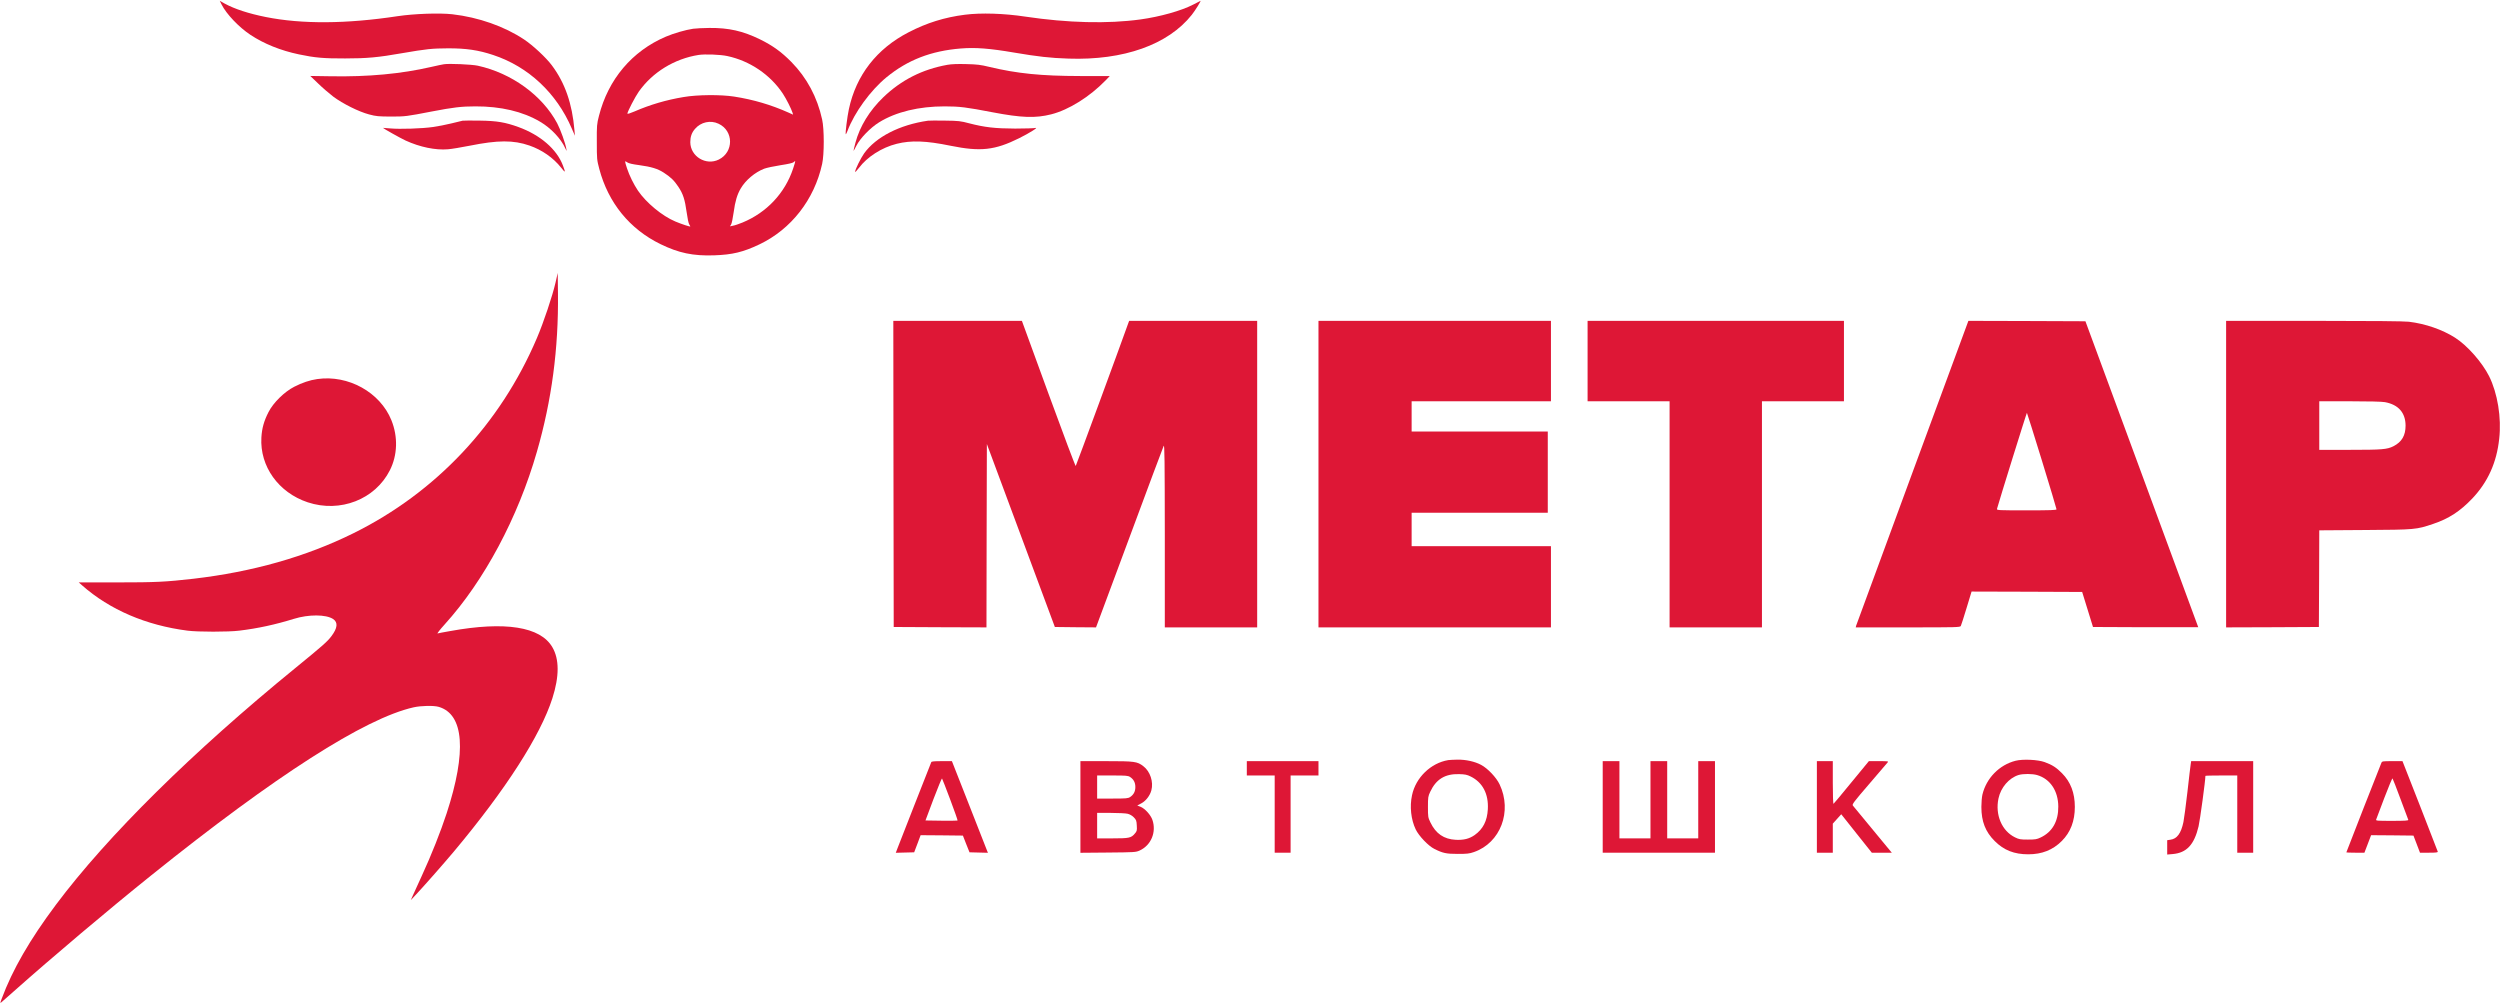
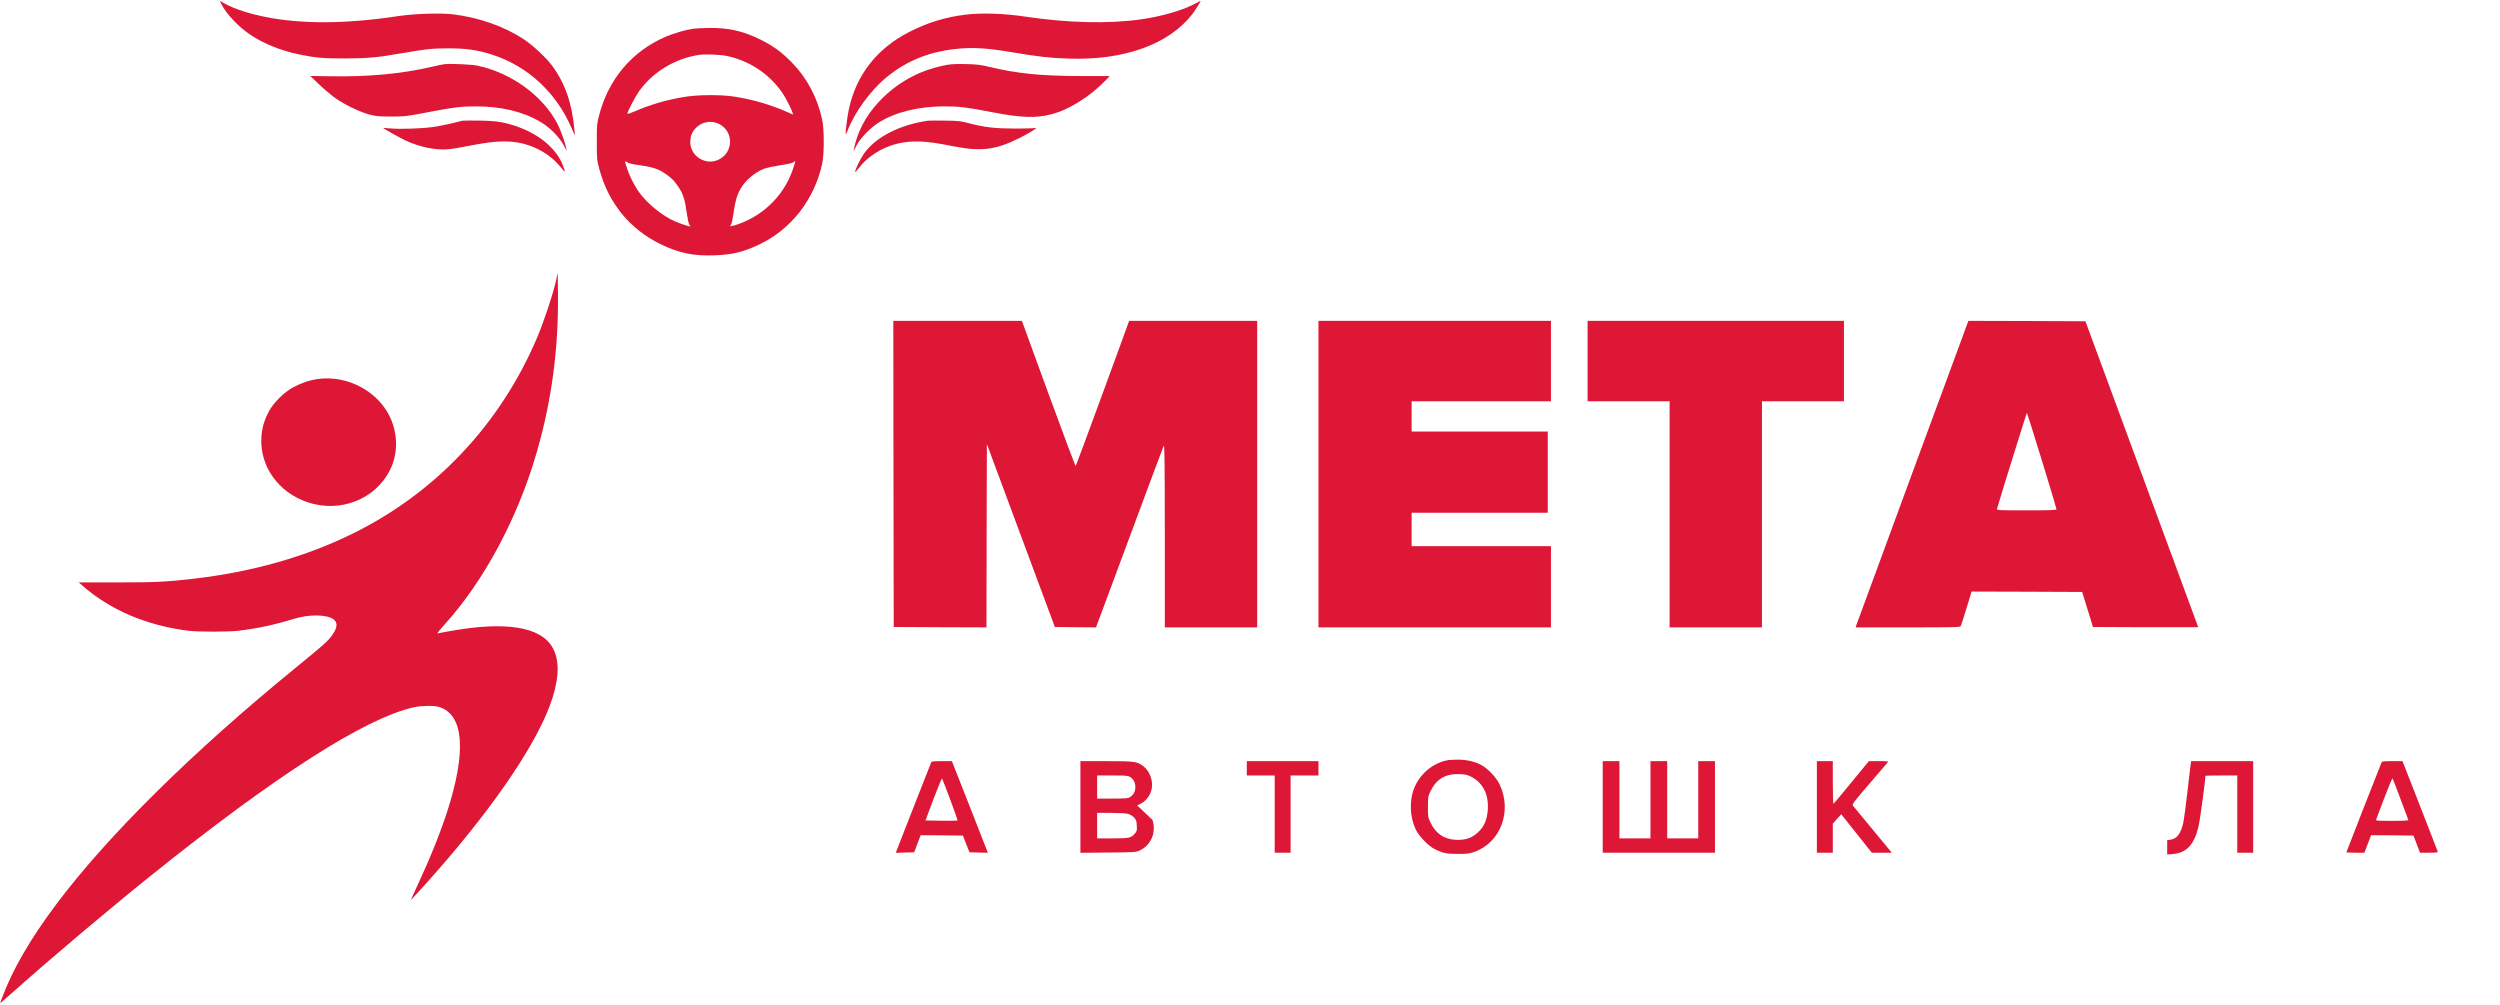
<svg xmlns="http://www.w3.org/2000/svg" width="2000" height="804" viewBox="0 0 2000 804" fill="none">
  <path d="M177.326 3.697C181.147 11.277 191.147 21.786 200.383 27.901C211.147 35.035 224.587 40.449 239.173 43.506C251.848 46.181 259.045 46.818 276.115 46.754C293.504 46.754 302.548 45.926 321.657 42.551C341.211 39.175 345.67 38.729 358.281 38.665C372.803 38.602 382.74 40.066 394.587 44.016C422.676 53.315 445.287 74.461 457.389 102.742L459.937 108.602L459.555 104.143C457.771 82.869 451.975 66.245 441.402 52.168C436.752 45.99 426.434 36.372 419.3 31.595C403.504 21.086 382.867 13.825 361.848 11.404C351.593 10.258 331.338 10.958 318.154 12.933C277.134 19.175 241.466 19.366 212.74 13.633C198.982 10.895 187.708 7.2 179.746 2.869L175.797 0.64L177.326 3.697Z" fill="#DE1736" />
  <path d="M954.779 3.568C945.161 8.599 928.027 13.377 912.422 15.542C886.18 19.173 854.205 18.345 820.384 13.313C803.25 10.701 784.779 10.128 771.912 11.784C755.798 13.822 741.403 18.281 726.817 25.861C701.403 38.982 684.906 60.128 679.11 87.326C677.772 93.504 676.116 106.88 676.626 107.389C676.753 107.517 677.39 106.306 678.027 104.65C683.568 89.937 696.435 72.294 709.237 61.784C726.116 47.962 744.906 40.701 768.6 38.791C780.384 37.835 791.785 38.727 811.148 42.039C830.256 45.287 840.384 46.434 854.779 46.88C898.855 48.408 934.524 35.733 953.441 11.848C956.052 8.599 961.084 0.447 960.384 0.701C960.32 0.765 957.772 2.039 954.779 3.568Z" fill="#DE1736" />
  <path d="M554.527 22.993C548.476 23.885 539.049 26.623 532.743 29.299C505.673 40.827 486.565 63.439 479.176 92.674C477.456 99.299 477.393 100.381 477.456 113.694C477.456 127.324 477.52 127.897 479.431 135.158C486.628 162.229 503.699 183.248 528.348 195.286C542.998 202.42 554.399 204.84 571.342 204.267C585.928 203.757 594.463 201.719 607.456 195.541C632.934 183.439 651.469 159.681 657.711 131.146C659.431 123.502 659.431 103.248 657.711 95.604C653.826 77.77 645.482 62.165 633.125 49.617C625.163 41.528 618.093 36.432 607.966 31.464C594.208 24.776 583.062 22.229 567.52 22.356C562.425 22.42 556.628 22.674 554.527 22.993ZM581.851 44.84C599.941 48.725 616.246 59.745 626.31 74.967C629.113 79.235 632.998 86.942 634.081 90.318L634.463 91.719L630.769 90.063C616.947 83.885 602.807 79.681 587.265 77.26C576.501 75.604 557.839 75.732 546.82 77.643C532.998 79.936 520.068 83.757 507.584 89.171C504.208 90.636 501.915 91.337 501.915 90.891C501.915 89.362 508.221 77.26 511.023 73.311C522.042 57.77 539.495 47.006 558.921 43.948C563.953 43.184 576.31 43.63 581.851 44.84ZM574.845 98.98C587.011 104.649 587.138 121.655 575.036 127.643C564.781 132.738 552.297 125.158 552.234 113.757C552.234 109.362 553.38 106.114 555.992 103.12C560.641 97.643 568.412 95.923 574.845 98.98ZM511.342 132.101C521.087 133.439 526.119 134.967 530.96 138.088C536.628 141.783 539.176 144.203 542.679 149.426C546.501 155.158 547.902 159.553 549.367 170.063C549.941 174.458 550.832 178.662 551.342 179.426C551.851 180.19 552.234 180.955 552.234 181.146C552.234 181.592 545.227 179.299 540.259 177.197C529.749 172.802 517.011 162.229 510.386 152.547C506.883 147.324 503.507 140.445 501.597 134.649C499.622 128.534 499.622 128.343 501.788 129.872C502.934 130.7 505.992 131.401 511.342 132.101ZM634.463 134.967C627.902 154.585 613.38 169.999 594.017 178.025C591.151 179.171 587.775 180.381 586.374 180.573L583.953 181.082L584.909 179.553C585.418 178.725 586.31 174.267 586.947 169.744C588.093 161.082 589.749 155.604 592.552 150.827C596.501 144.076 603.953 137.834 611.342 134.967C613.316 134.203 619.24 132.993 624.399 132.165C630.705 131.209 634.208 130.381 634.909 129.744C635.482 129.171 636.055 128.789 636.183 128.916C636.31 129.044 635.546 131.783 634.463 134.967Z" fill="#DE1736" />
  <path d="M355.098 51.402C354.079 51.529 349.556 52.485 345.161 53.504C320.767 59.109 294.716 61.529 264.716 61.02L248.219 60.765L254.524 66.816C257.964 70.192 263.442 74.842 266.563 77.262C274.142 82.931 287.009 89.364 295.225 91.529C300.958 93.058 302.741 93.186 312.741 93.249C324.27 93.249 325.098 93.122 345.544 89.173C362.423 85.924 369.174 85.096 380.257 85.096C400.575 85.033 418.219 89.173 432.104 97.389C440.703 102.421 448.792 110.956 452.168 118.536C453.442 121.275 453.442 121.275 453.06 119.109C452.423 114.842 448.346 103.504 445.735 98.6C433.824 76.307 409.238 58.472 382.168 52.549C377.454 51.529 359.174 50.702 355.098 51.402Z" fill="#DE1736" />
  <path d="M757.964 51.847C737.837 55.478 721.085 63.949 706.626 77.835C695.607 88.472 687.9 101.019 684.397 114.013C683.505 117.325 682.805 120.319 682.805 120.637C682.805 120.956 683.887 119.045 685.161 116.497C688.155 110.573 696.308 102.166 703.314 97.835C716.817 89.491 735.098 85.096 755.735 85.096C767.582 85.096 773.187 85.796 793.951 89.809C817.327 94.268 828.346 94.65 840.958 91.465C855.034 87.898 871.722 77.452 884.524 64.268L887.837 60.828H864.142C832.741 60.764 813.824 58.854 791.403 53.503C784.333 51.784 781.594 51.465 772.932 51.274C766.18 51.083 761.149 51.274 757.964 51.847Z" fill="#DE1736" />
  <path d="M370.065 96.561C369.174 96.752 365.034 97.772 360.83 98.791C356.626 99.81 350.193 101.084 346.498 101.593C337.836 102.867 319.811 103.44 312.295 102.74C309.046 102.421 306.371 102.23 306.371 102.294C306.371 102.676 320.575 110.638 324.46 112.421C335.989 117.708 348.473 120.256 358.282 119.428C361.084 119.237 368.983 117.899 375.798 116.561C398.346 112.039 410.702 111.975 423.569 116.434C433.632 119.937 442.486 126.115 448.855 134.077C452.422 138.6 452.613 138.408 450.32 132.358C445.416 119.364 432.231 107.963 414.651 101.593C404.206 97.835 397.518 96.689 384.078 96.498C377.263 96.37 370.957 96.434 370.065 96.561Z" fill="#DE1736" />
  <path d="M742.358 96.562C719.747 99.811 700.702 109.556 691.276 122.74C688.537 126.626 684.078 135.67 684.078 137.454C684.078 137.963 685.416 136.562 687.072 134.396C693.76 125.479 705.416 118.027 717.39 115.033C728.919 112.167 740.766 112.549 760.575 116.626C784.397 121.467 795.925 120.193 815.288 110.575C823.378 106.562 831.212 101.658 828.346 102.358C827.327 102.613 820.002 102.868 812.104 102.868C795.989 102.804 787.772 101.849 775.416 98.664C768.473 96.817 766.881 96.626 756.053 96.498C749.556 96.371 743.441 96.435 742.358 96.562Z" fill="#DE1736" />
  <path d="M444.397 226.179C441.976 236.752 434.906 257.835 429.556 270.383C400.32 339.109 348.792 393.949 282.677 426.625C244.715 445.414 201.913 457.516 154.779 462.994C132.486 465.542 124.588 465.924 93.441 465.924H62.995L65.734 468.344C87.9 487.835 116.817 500.255 150.002 504.523C158.091 505.605 182.995 505.605 191.403 504.523C206.244 502.739 220.257 499.682 235.034 495.096C246.945 491.402 260.766 491.465 266.499 495.223C270.511 497.898 270.066 502.421 265.161 508.918C261.913 513.249 258.473 516.306 236.626 534.14C153.823 601.656 86.053 668.599 44.715 723.822C23.887 751.656 9.874 775.924 1.339 799.045C0.066 802.421 0.002 802.739 1.085 801.848C1.722 801.338 6.116 797.453 10.83 793.249C42.613 765.032 86.435 728.026 121.021 700.255C220.384 620.446 291.913 574.65 330.894 565.86C336.945 564.523 346.945 564.332 350.957 565.478C371.212 571.402 373.441 601.274 357.327 650.637C352.486 665.414 345.097 684.077 337.454 700.637C334.333 707.453 331.085 714.65 330.193 716.561L328.664 720.064L332.55 715.924C338.792 709.3 354.397 691.593 363.123 681.211C404.652 631.593 432.359 588.472 441.913 558.599C447.518 541.019 447.518 527.325 441.849 517.707C432.295 501.338 404.078 496.879 360.193 504.841C355.288 505.669 350.766 506.561 350.066 506.752C349.429 507.007 351.913 503.758 355.607 499.682C387.39 464.586 414.397 414.077 429.556 361.274C441.403 320.191 446.881 278.726 446.371 234.777L446.18 218.344L444.397 226.179Z" fill="#DE1736" />
  <path d="M714.78 379.108L714.971 501.592L752.041 501.783L789.175 501.91L789.302 428.598L789.493 355.222L816.691 428.407L843.888 501.592L860.321 501.783L876.818 501.91L903.506 430.127C918.156 390.573 930.512 357.579 930.958 356.687C931.659 355.35 931.786 367.706 931.85 428.471V501.91H968.793H1005.74V379.299V256.687H954.525H903.315L902.678 258.407C896.372 276.178 860.958 372.42 860.576 372.802C860.321 373.057 850.512 347.069 838.792 314.967L817.519 256.687H766.054H714.652L714.78 379.108Z" fill="#DE1736" />
  <path d="M1054.78 379.299V501.91H1147.77H1240.76V469.426V436.942H1185.03H1129.3V423.566V410.19H1183.76H1238.22V377.706V345.222H1183.76H1129.3V333.12V321.018H1185.03H1240.76V288.853V256.687H1147.77H1054.78V379.299Z" fill="#DE1736" />
  <path d="M1270.07 288.853V321.018H1302.87H1335.67V411.464V501.91H1372.61H1409.56V411.464V321.018H1442.36H1475.16V288.853V256.687H1372.61H1270.07V288.853Z" fill="#DE1736" />
  <path d="M1530 377.961C1505.41 444.649 1485.1 499.872 1484.9 500.573L1484.59 501.91H1526.31C1565.48 501.91 1568.15 501.846 1568.66 500.764C1568.98 500.19 1571.02 493.757 1573.25 486.432L1577.26 473.248L1621.53 473.375L1665.73 473.566L1670.06 487.579L1674.39 501.592L1716.5 501.783C1739.62 501.846 1758.6 501.846 1758.6 501.783C1758.6 501.655 1738.28 446.56 1713.44 379.299L1668.34 257.006L1621.53 256.815L1574.71 256.687L1530 377.961ZM1633.57 368.598C1640 389.49 1645.22 407.006 1645.22 407.452C1645.22 408.088 1640.57 408.28 1621.27 408.28C1598.73 408.28 1597.32 408.216 1597.58 407.133C1599.43 400.318 1621.34 329.999 1621.53 330.254C1621.72 330.445 1627.13 347.706 1633.57 368.598Z" fill="#DE1736" />
-   <path d="M1780.89 379.299V501.91L1818.03 501.783L1855.1 501.592L1855.29 462.929L1855.42 424.267L1891.91 424.012C1932.3 423.757 1933 423.694 1946.56 419.108C1958.98 414.967 1968.16 408.98 1977.84 398.789C1990.32 385.604 1997.33 370.063 1999.37 351.018C2001.28 334.139 1998.03 314.522 1991.28 300.955C1985.67 289.808 1973.82 276.369 1964.02 270.127C1953.89 263.694 1940.38 258.98 1927.07 257.388C1923.25 256.942 1898.09 256.687 1851.15 256.687H1780.89V379.299ZM1907.96 321.719C1918.73 323.694 1924.4 330.19 1924.46 340.445C1924.46 348.407 1921.47 353.566 1914.72 357.006C1909.62 359.553 1905.67 359.872 1879.81 359.872H1855.42V340.445V321.018H1879.81C1894.72 321.018 1905.67 321.273 1907.96 321.719Z" fill="#DE1736" />
  <path d="M253.823 303.249C247.9 304.077 241.658 306.179 235.352 309.428C227.518 313.441 218.664 322.103 214.842 329.619C211.148 336.816 209.556 342.549 209.11 350.001C207.772 373.058 222.804 394.078 246.18 401.848C272.167 410.447 300.129 399.555 311.912 376.179C318.027 364.077 318.473 349.428 313.123 336.179C304.078 313.823 278.6 299.683 253.823 303.249Z" fill="#DE1736" />
  <path d="M1158.6 608.089C1144.65 610.382 1132.55 622.102 1129.62 636.178C1127.65 645.223 1128.79 655.605 1132.55 663.503C1135.04 668.726 1142.68 676.752 1147.46 679.108C1154.27 682.548 1157.07 683.121 1166.25 683.121C1173.57 683.121 1175.48 682.93 1179.11 681.656C1200.39 674.331 1209.94 649.108 1199.69 627.516C1197.07 621.975 1190.19 614.713 1184.91 611.911C1179.81 609.172 1172.68 607.643 1165.99 607.707C1162.81 607.771 1159.49 607.962 1158.6 608.089ZM1176.56 621.21C1186.12 625.924 1190.96 635.159 1190.26 647.452C1189.75 656.752 1186.44 663.248 1179.75 668.026C1175.48 671.019 1170.96 672.166 1164.59 671.847C1155.1 671.338 1148.67 666.943 1144.34 657.962C1142.42 653.949 1142.36 653.503 1142.36 645.541C1142.36 637.834 1142.49 637.006 1144.14 633.503C1148.86 623.376 1156.05 618.981 1167.26 619.299C1171.98 619.427 1173.63 619.745 1176.56 621.21Z" fill="#DE1736" />
-   <path d="M1612.49 608.601C1599.43 611.913 1589.11 622.486 1585.93 635.671C1585.48 637.582 1585.1 642.04 1585.1 645.543C1585.1 657.199 1588.35 665.48 1595.8 672.868C1603.12 680.193 1611.34 683.441 1622.61 683.441C1633.57 683.441 1642.23 680.002 1649.43 672.804C1656.44 665.798 1659.87 656.817 1659.87 645.543C1659.87 634.333 1656.5 625.543 1649.62 618.601C1645.16 614.078 1641.85 611.913 1635.73 609.683C1630.32 607.709 1618.35 607.136 1612.49 608.601ZM1629.75 620.066C1640.13 623.123 1646.56 632.677 1646.63 645.225C1646.75 657.008 1641.85 665.607 1632.49 670.002C1629.43 671.467 1628.15 671.658 1622.3 671.658C1616.24 671.658 1615.23 671.467 1611.98 669.875C1601.47 664.715 1595.99 651.849 1598.79 638.728C1600.64 630.002 1607.14 622.422 1614.84 620.002C1618.47 618.919 1625.86 618.919 1629.75 620.066Z" fill="#DE1736" />
  <path d="M745.033 609.683C743.95 612.422 719.364 674.906 718.154 678.218L716.625 682.23L723.95 682.039L731.338 681.848L733.95 674.969L736.498 668.154L753.44 668.281L770.319 668.473L772.931 675.16L775.606 681.848L782.931 682.039L790.319 682.23L786.243 671.848C784.014 666.116 777.517 649.619 771.848 635.16L761.529 608.918H753.44C747.58 608.918 745.287 609.109 745.033 609.683ZM760.192 639.683C763.568 648.727 766.243 656.243 766.052 656.434C765.924 656.562 760.064 656.625 753.058 656.562L740.383 656.371L746.752 639.364C750.319 630.001 753.377 622.549 753.631 622.804C753.822 623.058 756.816 630.638 760.192 639.683Z" fill="#DE1736" />
-   <path d="M864.332 645.543V682.23L886.498 682.039C908.026 681.848 908.663 681.785 911.784 680.383C920.893 676.18 925.287 665.67 921.912 655.861C920.574 651.976 916.052 646.944 912.549 645.479L909.81 644.396L913.058 642.676C916.625 640.829 919.937 636.562 921.084 632.294C922.931 625.479 920.128 617.135 914.714 612.995C909.746 609.173 907.835 608.918 884.905 608.918H864.332V645.543ZM904.077 621.594C906.943 623.504 908.281 626.052 908.281 629.619C908.281 633.186 906.943 635.734 904.077 637.644C902.421 638.727 900.893 638.855 890.001 638.855H877.708V629.619V620.383H890.001C900.893 620.383 902.421 620.511 904.077 621.594ZM902.166 651.02C903.886 651.466 905.797 652.549 907.071 653.887C908.982 655.861 909.236 656.498 909.428 660.383C909.682 664.396 909.555 664.906 907.899 666.816C904.969 670.383 903.313 670.702 889.81 670.702H877.708V660.511V650.32H888.6C894.523 650.32 900.701 650.638 902.166 651.02Z" fill="#DE1736" />
+   <path d="M864.332 645.543V682.23L886.498 682.039C908.026 681.848 908.663 681.785 911.784 680.383C920.893 676.18 925.287 665.67 921.912 655.861L909.81 644.396L913.058 642.676C916.625 640.829 919.937 636.562 921.084 632.294C922.931 625.479 920.128 617.135 914.714 612.995C909.746 609.173 907.835 608.918 884.905 608.918H864.332V645.543ZM904.077 621.594C906.943 623.504 908.281 626.052 908.281 629.619C908.281 633.186 906.943 635.734 904.077 637.644C902.421 638.727 900.893 638.855 890.001 638.855H877.708V629.619V620.383H890.001C900.893 620.383 902.421 620.511 904.077 621.594ZM902.166 651.02C903.886 651.466 905.797 652.549 907.071 653.887C908.982 655.861 909.236 656.498 909.428 660.383C909.682 664.396 909.555 664.906 907.899 666.816C904.969 670.383 903.313 670.702 889.81 670.702H877.708V660.511V650.32H888.6C894.523 650.32 900.701 650.638 902.166 651.02Z" fill="#DE1736" />
  <path d="M997.453 614.648V620.381H1008.6H1019.75V651.272V682.164H1026.12H1032.48V651.272V620.381H1043.63H1054.78V614.648V608.916H1026.12H997.453V614.648Z" fill="#DE1736" />
  <path d="M1282.17 645.54V682.164H1327.07H1371.98V645.54V608.916H1365.29H1358.6V639.807V670.699H1346.18H1333.76V639.807V608.916H1327.07H1320.38V639.807V670.699H1307.96H1295.54V639.807V608.916H1288.86H1282.17V645.54Z" fill="#DE1736" />
  <path d="M1453.5 645.54V682.164H1459.87H1466.24V670.508V658.916L1469.62 655.158L1472.99 651.4L1485.22 666.814L1497.45 682.164H1505.41H1513.44L1509.05 676.877C1502.48 668.979 1483.25 645.667 1482.29 644.457C1481.53 643.502 1482.99 641.527 1495.29 627.26C1502.87 618.406 1509.55 610.635 1510.06 609.998C1510.96 608.979 1510.57 608.916 1503.06 608.916H1495.1L1481.21 625.795C1473.63 635.094 1467.13 642.865 1466.82 643.056C1466.5 643.247 1466.24 636.177 1466.24 626.177V608.916H1459.87H1453.5V645.54Z" fill="#DE1736" />
  <path d="M1752.62 610.954C1752.42 612.1 1751.21 622.037 1750 633.056C1748.73 644.075 1747.26 655.158 1746.76 657.578C1744.84 666.75 1741.6 671.081 1736.31 671.782L1733.76 672.164V677.896V683.629L1738.16 683.247C1749.3 682.291 1755.35 675.795 1758.86 661.081C1760 656.24 1764.33 624.393 1764.33 620.699C1764.33 620.508 1770.07 620.38 1777.07 620.38H1789.81V651.272V682.164H1796.18H1802.55V645.54V608.916H1777.71H1752.93L1752.62 610.954Z" fill="#DE1736" />
  <path d="M1905.1 610.317C1903.95 612.992 1877.07 681.591 1877.07 681.909C1877.07 682.037 1880.32 682.164 1884.27 682.164H1891.53L1894.21 675.158L1896.88 668.151L1913.83 668.279L1930.77 668.47L1933.38 675.285L1935.99 682.164H1943.19C1948.99 682.164 1950.39 681.973 1950.2 681.272C1950.07 680.826 1943.7 664.33 1935.99 644.648L1921.98 608.916H1913.83C1905.99 608.916 1905.67 608.979 1905.1 610.317ZM1920.39 639.17C1923.63 647.897 1926.44 655.476 1926.63 655.858C1926.82 656.495 1924.02 656.686 1913.7 656.686C1901.41 656.686 1900.51 656.623 1900.96 655.54C1901.21 654.967 1904.14 647.196 1907.46 638.342C1910.83 629.489 1913.76 622.483 1914.02 622.737C1914.27 622.992 1917.14 630.381 1920.39 639.17Z" fill="#DE1736" />
</svg>